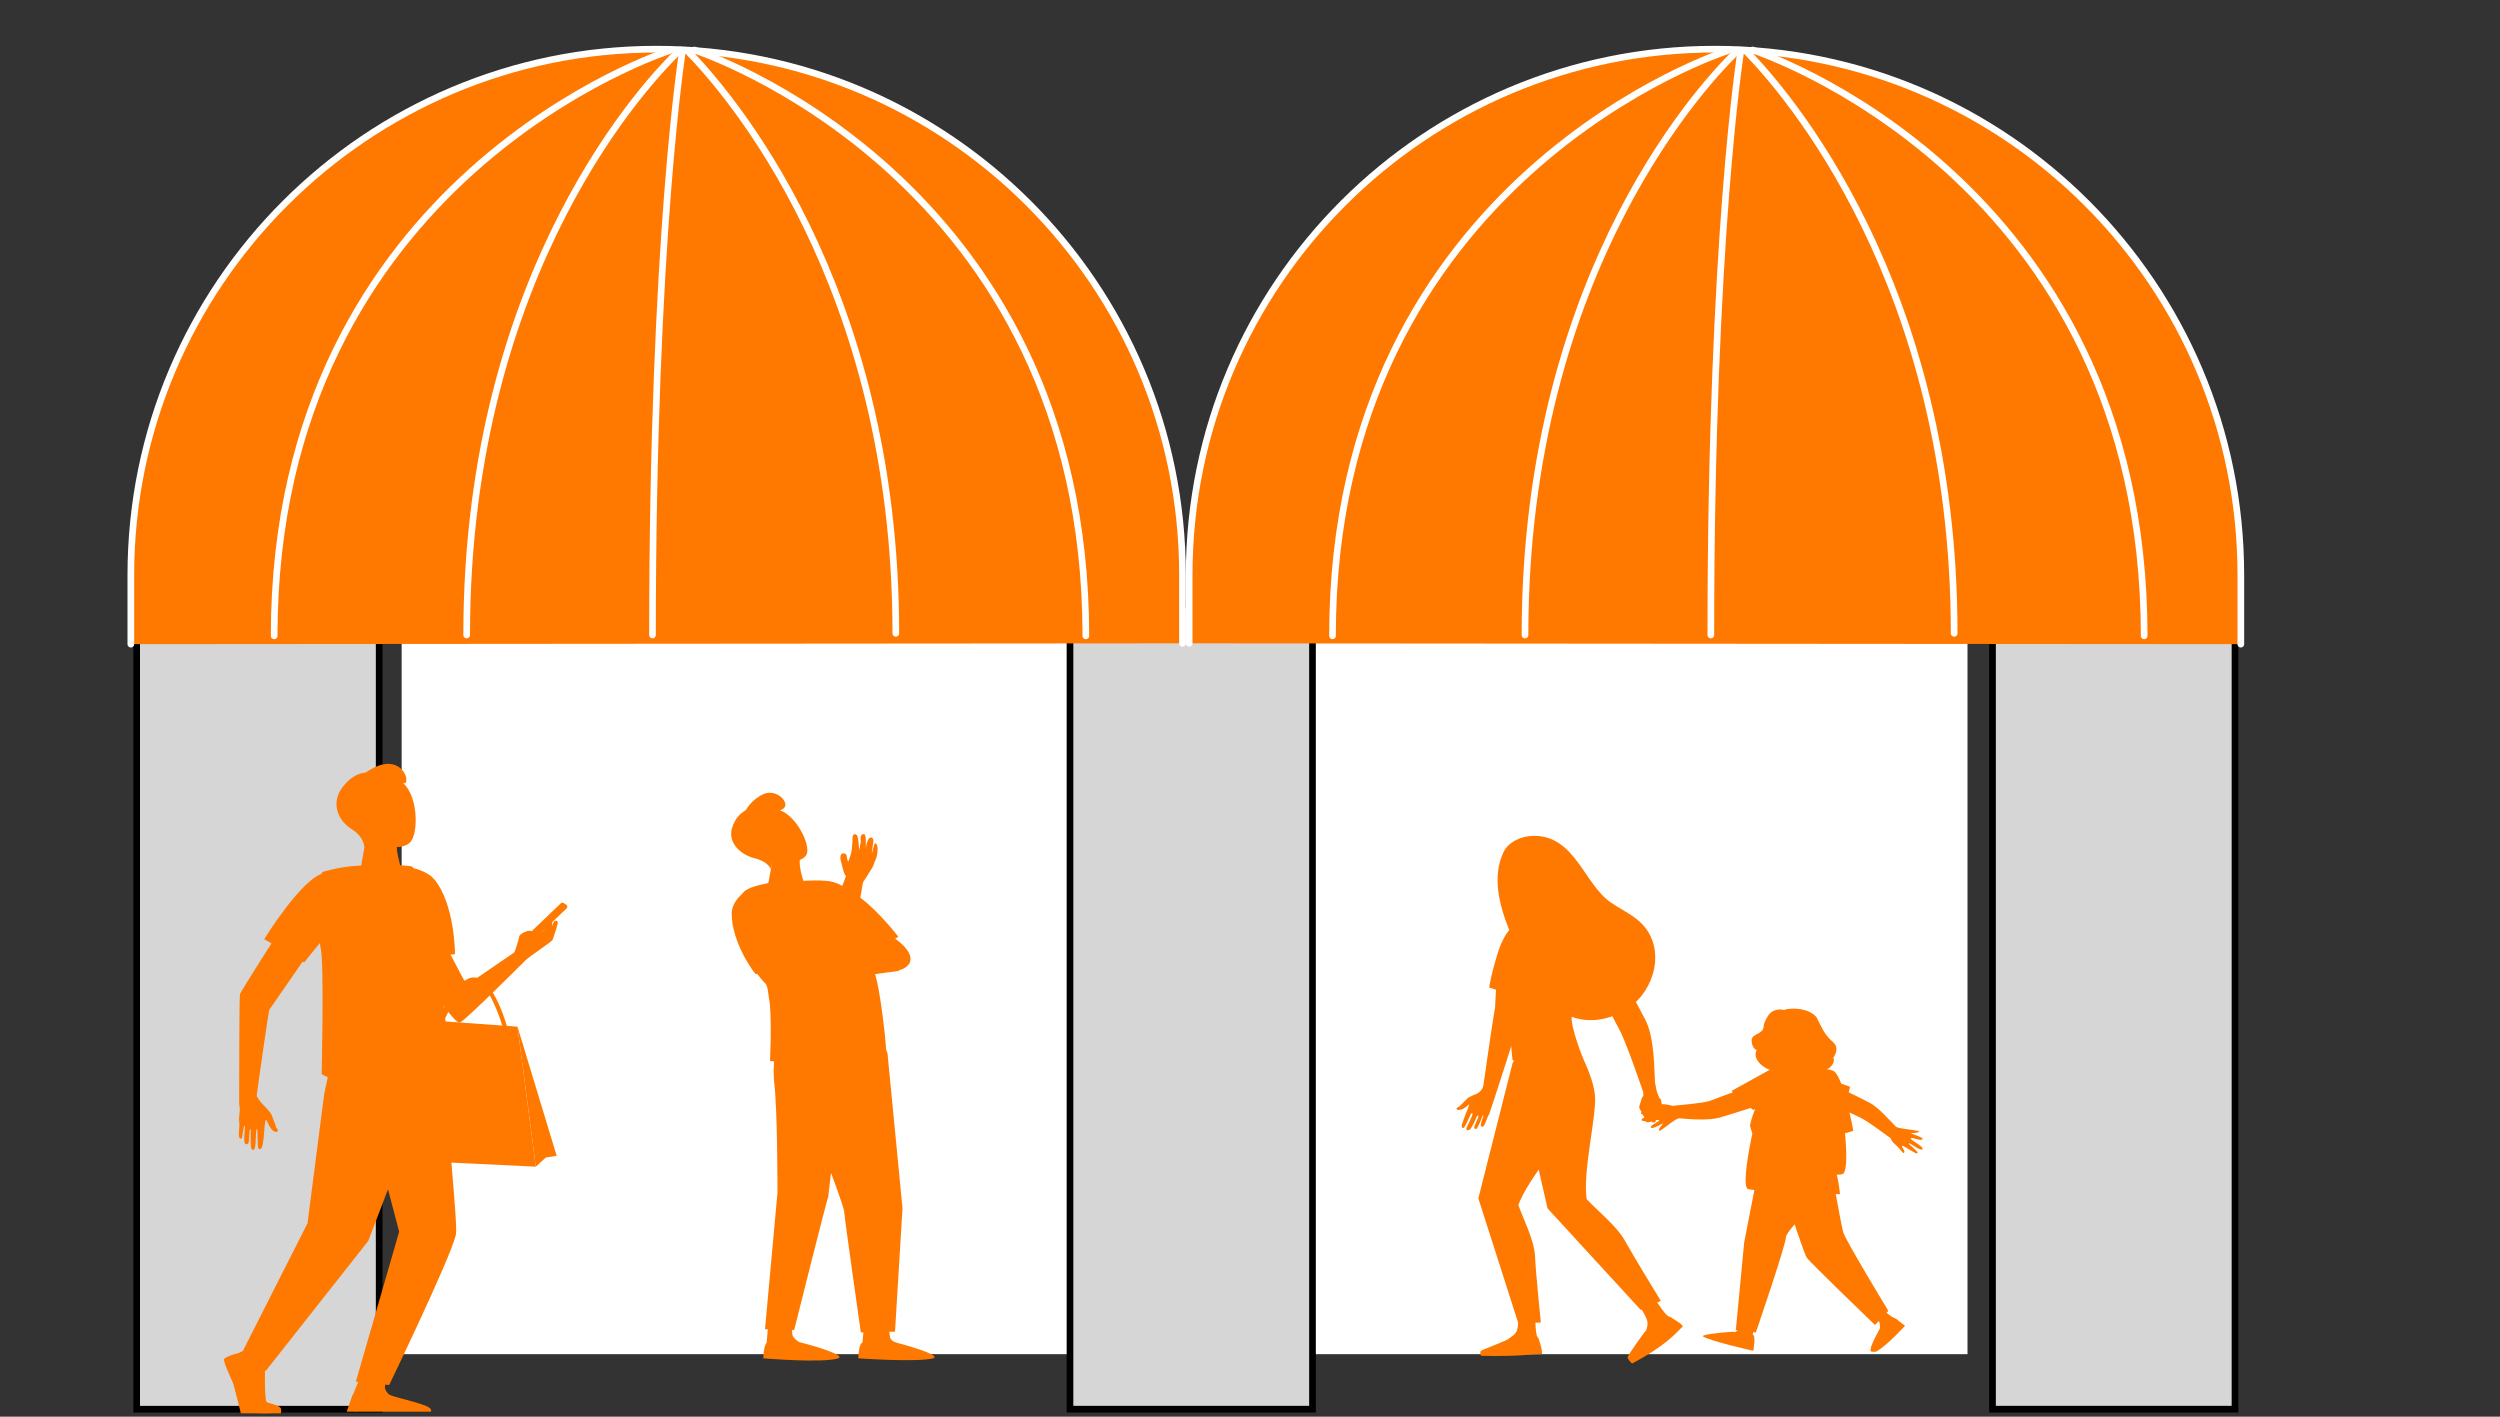
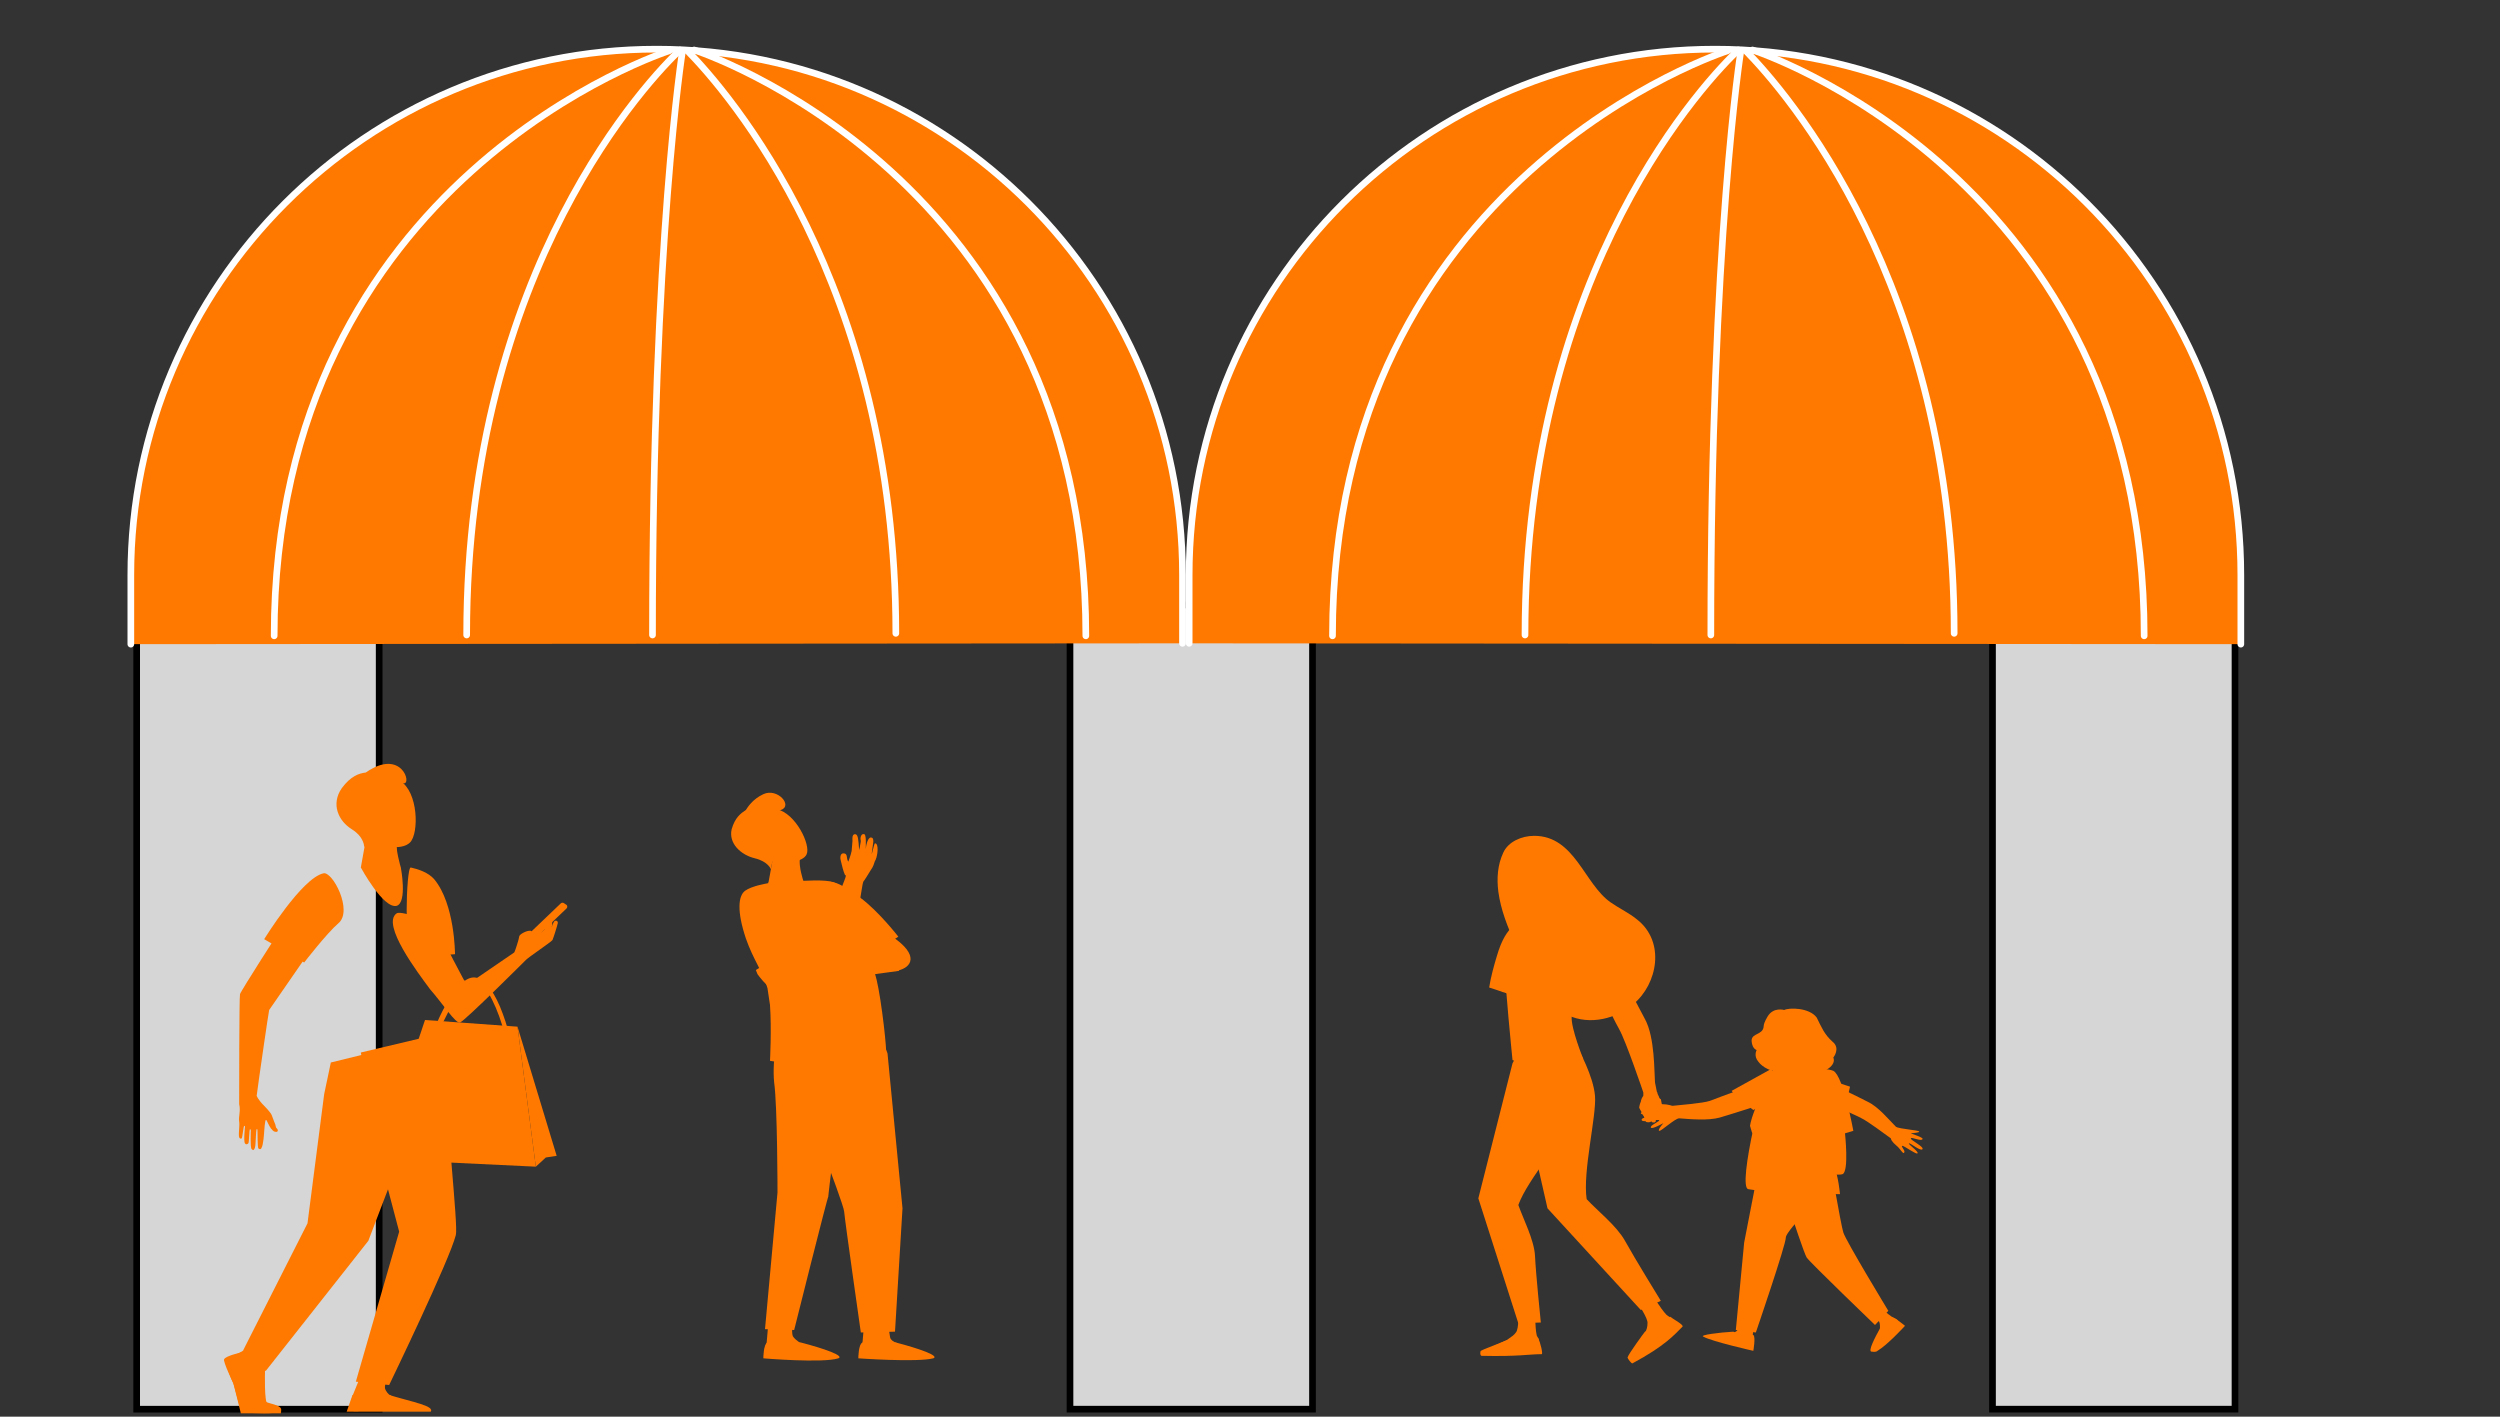
<svg xmlns="http://www.w3.org/2000/svg" version="1.1" x="0px" y="0px" viewBox="0 0 300 170" style="enable-background:new 0 0 300 170;" xml:space="preserve">
  <rect x="0" y="0" width="300" height="170" fill="#333333" stroke="none" />
  <style type="text/css">
	.st0{display:none;}
	.st1{display:inline;}
	.st2{fill:#FFFFFF;}
	.st3{stroke:#FFFFFF;stroke-width:0.8;stroke-linecap:round;stroke-miterlimit:10;}
	.st4{fill:#D6D6D6;stroke:#000000;stroke-width:0.8;stroke-miterlimit:10;}
	.st5{fill:#FF7900;stroke:#FFFFFF;stroke-width:0.8;stroke-linecap:round;stroke-miterlimit:10;}
	.st6{fill:none;stroke:#FFFFFF;stroke-width:0.8;stroke-linecap:round;stroke-miterlimit:10;}
	.st7{fill:#FF7900;}
	.st8{opacity:0.3;fill:#FF7900;}
</style>
  <g id="Calque_2" class="st0">
    <rect x="-1.8" y="-2.5" class="st1" width="302.8" height="173.8" />
  </g>
  <g id="Calque_4">
    <g>
-       <rect x="48.2" y="76" class="st2" width="187.9" height="86.5" />
      <path class="st3" d="M54.5,159.6" />
      <g>
-         <path class="st3" d="M84.4,126.8" />
-       </g>
+         </g>
    </g>
    <polygon class="st4" points="45.5,169.1 16.4,169.1 16.4,76.6 45.5,75.6  " />
    <rect x="128.4" y="72.6" class="st4" width="29.1" height="96.5" />
    <rect x="239.1" y="76.6" class="st4" width="29.1" height="92.5" />
    <path class="st5" d="M15.7,77.3V69C15.7,34.2,44,5.9,78.8,5.9h0c34.8,0,63.1,28.2,63.1,63.1v8.2" />
    <path class="st6" d="M80.3,6.1c0,0-47.4,15.1-47.4,70.2" />
    <path class="st6" d="M83.3,6c0,0,47,15.1,47,70.3" />
    <path class="st6" d="M81.6,6C78.3,9.1,56,32,56,76.2" />
    <path class="st6" d="M81.9,6.1c0,0-3.6,22.5-3.6,70.1" />
    <path class="st6" d="M82.5,6.1c4.7,4.8,25,27.8,25,69.9" />
    <path class="st5" d="M268.9,77.3V69c0-34.8-28.2-63.1-63.1-63.1h0c-34.8,0-63.1,28.2-63.1,63.1v8.2" />
    <path class="st6" d="M207.3,6.1c0,0-47.4,15.1-47.4,70.2" />
    <path class="st6" d="M210.3,6c0,0,47,15.1,47,70.3" />
    <path class="st6" d="M208.6,6C205.3,9.1,183,32,183,76.2" />
    <path class="st6" d="M208.9,6.1c0,0-3.6,22.5-3.6,70.1" />
    <path class="st6" d="M209.5,6.1c4.7,4.8,25,27.8,25,69.9" />
  </g>
  <g id="Calque_5">
    <g>
      <path class="st7" d="M28.7,132.5c0,0,0-0.1,0-0.1c0-1.3,0-12.6,0.1-13.1c0.1-0.4,5-8,5-8l3.2,3.1l-4.7,6.8    c-0.1,0.4-1.2,8.1-1.2,8.1s-0.2,1.4-0.3,2.2c0.1,0.2,0.2,0.4,0.3,0.5c0.2,0.3,0.5,0.6,0.7,0.8c0.3,0.3,0.8,0.9,0.8,1    c0.1,0.2,0.2,0.6,0.3,0.8c0.1,0.2,0.2,0.5,0.2,0.6c0,0.1,0.1,0.2,0.2,0.3c0.1,0.2,0,0.4-0.3,0.3c-0.2,0-0.4-0.3-0.5-0.4    c-0.3-0.4-0.5-1.1-0.6-1c-0.1,0-0.2,1.3-0.2,1.4c0,0.1-0.1,1.6-0.3,1.9c-0.1,0.3-0.3,0.2-0.4,0.1c-0.1-0.1-0.1-2.1-0.1-2.1    s0-0.3-0.1-0.2c-0.1,0.1-0.1,1.9-0.2,2.2c-0.1,0.3-0.2,0.4-0.4,0.2c-0.2-0.2-0.1-2.2-0.1-2.2s0-0.2-0.1-0.2    c-0.1,0-0.1,1.6-0.2,1.7c-0.1,0.1-0.3,0.2-0.4,0c-0.2-0.2,0-2,0-2s0-0.1-0.1-0.1c-0.1,0.1-0.2,1.4-0.3,1.5c-0.1,0.1-0.2,0-0.2,0    c-0.3-0.1,0-1.4-0.1-2c-0.1-0.6,0.2-1.3,0-2.1C28.8,132.6,28.7,132.5,28.7,132.5z" />
      <g>
        <polygon class="st7" points="66.8,138.7 62.1,123.2 64.3,140 65.5,138.9    " />
        <g>
          <g>
            <path class="st7" d="M52.4,123.6c-0.2,0-0.2-0.2-0.2-0.3c0.2-0.5,0.7-1.7,1.4-2.9c1.3-2.2,2.4-3.2,3.4-3.1c1,0.1,2,1.2,3,3.5       c0.5,1.2,0.9,2.5,1,3c0,0.1-0.1,0.3-0.2,0.3l0,0c-0.2,0-0.3-0.1-0.3-0.2c-0.6-2.4-2.1-6-3.4-6.1c-1.4-0.1-3.3,3.4-4.3,5.7       C52.7,123.5,52.6,123.6,52.4,123.6L52.4,123.6z" />
          </g>
          <polygon class="st7" points="62.1,123.2 51,122.4 45.4,139.1 64.3,140     " />
          <path class="st7" d="M62.8,113.1l0.3,0.2c0.1,0.1,0.3,0.1,0.4,0l4.5-4.3c0.1-0.1,0.1-0.3,0-0.4l-0.3-0.2c-0.1-0.1-0.3-0.1-0.4,0      l-4.5,4.3C62.6,112.8,62.6,113,62.8,113.1z" />
          <path class="st7" d="M47.6,109.6c0.6-0.4,5.2,1.3,5.2,2c-0.1,0.6,3.2,6.6,3.2,6.6l5.7-3.9l0,0c0.1-0.1,0.6-1.7,0.6-1.9      c0-0.3,1-0.8,1.4-0.7c0.4,0.1-0.4,0.6-0.4,0.6c-0.1,0.2,0.4,0.3,0.4,0.3s1.6-0.8,1.7-1.2c0-0.5,0.4-1.4,0.7-1.2      c0.2,0.1,0.2,0.8,0.1,1.1c0.1-0.4,0.3-0.8,0.4-0.8c0.3-0.1,0.4,0.2,0.3,0.4c0,0.1-0.5,1.7-0.6,1.9c-0.1,0.2-2.8,2-3.2,2.4      c0,0-7.3,7.3-7.9,7.5c-0.5,0.2-2.1-2.3-3.6-4C50.2,116.8,45.7,110.9,47.6,109.6z" />
          <path class="st7" d="M32.8,163.3c0,0-1,0.9-1,1.2c0,0.3-0.1,3.7,0.3,4c0.4,0.3,1.6,0.5,1.2,0.9c-0.3,0.3-2.6,0.2-4.1,0.1      c-0.4,0-1-3.1-1.2-3.5c-0.3-0.6-0.9-2.1-0.6-2.6c0.1-0.2,0.6-0.7,1.4-1.1c0.8-0.4,1.5-1.4,1.5-1.4L32.8,163.3z" />
          <path class="st7" d="M43.2,165.3c0,0-0.9,2.2-0.9,2.2c-0.1,0.4-0.3,1.2-0.3,1.5c0,1.2,6.2-1,4.8-1.6c-0.1,0-0.5-0.4-0.6-0.8      c-0.1-0.6,0.5-1.4,0.5-1.4L43.2,165.3z" />
          <g>
            <path class="st7" d="M53,124c0,0,0.5,4,0.5,4c0,6.4,1.5,19,1.2,20.2c-0.7,2.9-8,18-8,18l-4-0.4l5.2-18l-1.9-7.2l-2.7-14.3       L53,124z" />
            <path class="st7" d="M39.7,127.5l-0.8,3.8l-2,15.5l-7.7,15.2c0,0,1.1,2.2,2.7,2.5l12.3-15.6l7.6-19.9l-0.3-4.4L39.7,127.5z" />
          </g>
          <path class="st7" d="M54.6,114.5l-5.5,0.5c0,0-0.3-3.9-0.3-5.8c0-2.3,0.2-5.2,0.5-5.1c0.9,0.2,2.1,0.6,2.8,1.4      C54.6,108.5,54.6,114.5,54.6,114.5z" />
-           <path class="st7" d="M51.9,108.8c0.1,0.7,2.2,19.4,2.2,19.4c-10,4.2-15.5,0.7-15.5,0.7s0.3-13.2-0.1-15      c-0.3-1.2-0.6-9.1,0.3-9.3c1.1-0.3,2.4-0.6,3.9-0.7c1.2-0.1,5.9-0.2,6.8,0.1C49.4,104.1,51.4,105.9,51.9,108.8z" />
          <path class="st7" d="M31.7,112.7l4.8,2.8c0,0,2.7-3.5,4.1-4.7c1.8-1.5-0.7-6.3-1.8-6C36.2,105.4,31.7,112.7,31.7,112.7z" />
          <path class="st7" d="M28.9,162.3c0,0,2.3,5.7,3.2,6c0.2,0.1,1.4,0.3,1.6,0.7c0.1,0.1,0,0.6,0,0.6h-4.8c0,0-0.6-2.5-0.9-3.6      c0,0-1.3-2.7-1.1-2.9C27.1,162.7,28.9,162.3,28.9,162.3z" />
          <path class="st7" d="M41.6,169.4l0.7-2c0,0,1.5,0.6,2.2,0.5c0.7-0.1,2.2-0.5,2.2-0.5c3,0.9,5.4,1.3,5,2l0,0H41.6z" />
          <path class="st7" d="M44,100.2l-0.7,3.9c0,0,2.7,5,4.3,4.6c1.3-0.4,0.5-4.6,0.5-4.6s-0.7-2.3-0.5-3.4      C47.8,99.4,44,100.2,44,100.2z" />
          <path class="st7" d="M47.6,100.6c0.2-1.1-3.6-0.4-3.6-0.4l-0.1,0.3c0.1,0.2,0.2,0.4,0.4,0.6c0.8,0.8,2.2,1.2,3.3,1.2      C47.6,101.7,47.5,101.1,47.6,100.6z" />
          <g>
            <path class="st7" d="M43.4,94.5c-0.1,0-0.9,4.6,0.6,5.9c1.4,1.3,4.2,1.7,5.2,0.7c1.1-1.1,1-6.1-1.2-7.4       C45.8,92.3,43.4,94.5,43.4,94.5z" />
            <path class="st7" d="M43.9,92.7c-0.8,0.1-1.8,0.4-2.9,1.9c-1.3,1.9-0.4,3.9,1.2,4.9c1.6,1,1.5,2.2,1.5,2.2l0.3-0.6       c0.2-0.5,0.3-0.9,0.2-1.4c0-0.3-0.1-0.6-0.3-0.9c-0.4-0.7,0.8-1.1,1.1-1.7c0.3-0.4,0.3-1.4,0.7-2.1l0.5-0.5       c0,0,1.1-0.7,2.2-0.5C49.5,94.2,48.2,89.7,43.9,92.7z" />
            <path class="st7" d="M45,98c0,0.6-0.3,1-0.7,1c-0.4,0-0.7-0.4-0.7-1c0-0.6,0.3-1,0.7-1C44.7,96.9,45,97.4,45,98z" />
          </g>
          <g>
            <path class="st7" d="M55.3,122.5c0,0,0.1-0.1,0.2-0.1c-0.2-1.8-0.1-3.6,0.5-4.2c0,0-0.2-0.3-0.3-0.6c-0.8,0.5-1.1,1.9-1,4.1       c0,0.2,0.1,0.3,0.1,0.5C55,122.4,55.2,122.5,55.3,122.5z" />
          </g>
        </g>
      </g>
    </g>
  </g>
  <g id="Calque_6">
    <g>
      <path class="st7" d="M215.5,128.4c0,0,3.3-0.4,4.5,0.1c1.2,0.6,2.4,7.2,2.4,7.2l-1,0.3c0,0,0.5,4.6-0.3,4.9    c-0.8,0.3-6.6-0.6-8-1.8c-1.4-1.2,0.3-11,0.3-11L215.5,128.4z" />
      <path class="st7" d="M184.2,157c0,0,0,2.4,0.2,3.2c0,0.1,0.1,0.2,0.2,0.4c0.2,0.4-0.1,1.8-0.1,1.8l-6.1,0c-0.3,0-0.1-0.2,0.1-0.4    c0.4-0.3,0.8-0.5,2.1-1.1c0.1,0,0.4-0.2,0.5-0.3c0.3-0.2,0.6-0.4,0.8-0.7c0.4-0.4,0.3-2.6,0.3-2.6L184.2,157z" />
      <path class="st7" d="M181.1,160.7c1.6,0.4,2.8,0.1,3.5-0.1c0.2,0.4,0.6,1.9,0.4,1.9c-1.5,0-2.8,0.3-7.2,0.2    c-0.2,0-0.2-0.5-0.1-0.6C178,161.9,181,160.8,181.1,160.7z" />
      <path class="st7" d="M189.6,128.3c0,0,0.2,3.4-0.7,5.7c-0.9,2.2-5.6,7.5-6.7,10.6c0.6,1.7,1.9,4.2,2,6.1c0.1,2.2,0.7,8,0.7,8    l-2.7,0.1l-4.8-15l4.1-16.2l2.1-3.9L189.6,128.3z" />
      <path class="st7" d="M197.9,154.8c0,0,1.4,2.3,2.1,3c0.4,0.3,1.4,0.9,1.4,1.4c0.1,0.5-5.4,3.7-5.4,3.7c-0.3,0.2-0.2-0.1-0.1-0.4    c0.2-0.5,0.4-0.8,1.2-2.1c0.1-0.1,0.2-0.4,0.3-0.5c0.2-0.3,0.3-0.7,0.3-1.1c0.1-0.6-1.3-2.6-1.3-2.6L197.9,154.8z" />
      <path class="st7" d="M197.4,159.8c1.7-0.4,2.6-1.3,3-1.8c0.4,0.3,1.7,1,1.5,1.2c-1,1-2.1,2.3-6,4.4c-0.1,0.1-0.6-0.6-0.6-0.7    C195.4,162.5,197.3,159.9,197.4,159.8z" />
      <g>
        <path class="st7" d="M223.4,134.2c0.8,0.4,2.8,1.9,3.5,2.4c0,0.1,0.1,0.4,0.7,0.9c0.4,0.3,0.8,1.1,0.9,0.8     c0.2-0.2-0.5-0.8-0.2-0.8c0.2,0,1.7,1.1,1.8,0.9c0.2-0.2-1.3-1.2-1-1.2c0.2,0,1.4,1,1.6,0.7c0.2-0.3-1.5-1.1-1.4-1.3     c0.1-0.2,1.2,0.4,1.4,0.1c0.2-0.2-1.5-0.7-1.4-0.7c0.1,0,1.1-0.1,1-0.2c0-0.2-2.4-0.3-2.8-0.6l0,0c-0.8-0.8-2.1-2.4-3.4-3     c-1.5-0.8-5-2.4-5-2.4l-1.2,1.9C218,131.8,222.5,133.7,223.4,134.2z" />
      </g>
      <path class="st7" d="M189.4,125.9c0,0,1.8,3.2,2,5.6c0.2,2.4-1.5,9.1-1,12.4c1.3,1.4,3.6,3.2,4.6,5c1.1,2,4.3,7.2,4.3,7.2    l-2.4,1.1L185.7,145l-3.3-14.5l-0.8-4.8L189.4,125.9z" />
      <path class="st7" d="M225.8,157.1c0,0,1.2,0.9,1.2,0.9c0.2,0.1,0.6,0.3,0.7,0.4c0.5,0.4-2.4,1.5-2.1,0.9c0-0.1,0-0.5-0.1-0.7    c-0.2-0.2-0.7-0.6-0.7-0.6L225.8,157.1z" />
      <path class="st7" d="M225.6,159.4c0,0,0.6-0.3,0.9-0.5c0.3-0.2,0.3-0.8,0.5-0.8c0.3-0.1,1.6,1,1.6,1s-2.1,2.3-3.3,3    c-0.2,0.2-0.6,0.1-0.7,0.1C224.1,162.2,225,160.5,225.6,159.4z" />
      <path class="st7" d="M210.5,158.9c0,0-0.2,1.5-0.2,1.5c0,0.2,0,0.7,0,0.9c-0.1,0.6-3.1-1.3-2.3-1.4c0.1,0,0.4-0.1,0.5-0.3    c0.2-0.3,0.3-1,0.3-1L210.5,158.9z" />
      <path class="st7" d="M208,159.8c0,0,0.7,0.4,1.1,0.5c0.4,0.1,1-0.3,1.3-0.1c0.3,0.2,0,1.9,0,1.9s-4.9-1.1-6-1.7    C203.9,160.2,206.3,159.9,208,159.8z" />
      <path class="st7" d="M211.4,138.3l-2.1,10.8l-1,10.5l2.4,0.3c0,0,3.6-10.5,3.6-11.4c0-0.9,5.5-6.2,5.5-6.2L211.4,138.3z" />
      <path class="st7" d="M219.4,138.2c0,0,1.5,8.8,1.8,9.7c0.3,1,5.4,9.4,5.4,9.4L225,159c0,0-7.8-7.5-8.2-8.1c-0.6-1-5-15-5-15    L219.4,138.2z" />
      <g>
        <path class="st7" d="M205.2,132.1c-0.9,0.3-3.6,0.5-4.5,0.6c-0.1,0-0.5-0.2-1.3-0.2c-0.5,0-1.5-0.3-1.4,0c0.1,0.3,1,0.3,0.9,0.5     c-0.1,0.2-2.1,0.3-2,0.6c0.1,0.3,1.9,0,1.8,0.2c-0.1,0.2-1.8,0.2-1.7,0.6c0.1,0.4,2-0.2,2.1,0c0.1,0.2-1.1,0.6-1,0.9     c0.1,0.3,1.6-0.6,1.5-0.5c-0.1,0.1-0.7,0.8-0.5,0.9c0.2,0.1,1.9-1.5,2.4-1.5l0,0c1.3,0.1,3.5,0.3,4.9-0.1     c1.7-0.5,5.4-1.7,5.4-1.7l-0.9-2.4C210.9,130,206.2,131.7,205.2,132.1z" />
        <path class="st7" d="M199.4,133.3c0.1,0.1,0.2,0.2,0.3,0.3c0,0,0.4,0.3,0.9,0.2C200.2,133.7,199.9,133.7,199.4,133.3z" />
      </g>
      <path class="st7" d="M207.8,130.9c0,0,0.2,0.5,2.6,2.3l4.6-2.3l-2.5-2.6L207.8,130.9z" />
      <path class="st7" d="M214.7,128.8c0,0-1.6-0.2-2.2-0.3c-0.6-0.2-4.1,14-2.7,14.2c2.8,0.5,11,0.6,11,0.6s-0.2-2.2-0.7-3.3    c-0.8-1.9-1.6-6.3-1.6-7.1c0-0.5,2.7,1.1,2.7,1.1l0.8-3.6c0,0-3.5-1.2-4.7-1.4C217.1,128.9,214.7,128.8,214.7,128.8z" />
      <g>
        <path class="st7" d="M210.3,136.1c0.3-1.8,3.4-7.4,3.4-7.5l-0.8-0.4c-0.1,0.2-2.6,4.9-2.9,6.9L210.3,136.1z" />
      </g>
      <g>
        <path class="st7" d="M220.1,138.4l0.3-0.5c0,0-3.4-1.8-3.9-4.2c-0.6-2.4,1.1-4.8,1.1-4.9l-0.6-0.4c-0.1,0.1-1.8,2.7-1.2,5.3     C216.4,136.4,219.9,138.4,220.1,138.4z" />
      </g>
      <g>
        <path class="st7" d="M214.1,121.2c0,0-1.3-0.4-2,0.8c-0.7,1.2-0.3,1.1-0.6,1.6c-0.4,0.6-1.4,0.5-1.3,1.4c0.1,0.9,0.6,1,0.6,1     s-0.4,0.7,0.2,1.4c0.5,0.7,1.7,1.3,2.7,1.2c0,0,1.5,0.7,3,0.4c1.4-0.3,0.9-0.3,1.5-0.3c0.6,0,2.2-0.8,1.8-1.8     c0,0,0.9-1.1-0.1-1.9c-1-0.9-1.3-1.7-1.9-2.9C217.1,120.9,214.7,120.9,214.1,121.2z" />
      </g>
      <path class="st7" d="M213.7,127.4c0,0,0.2,1.6,0,1.7c-0.2,0.2-0.4,0.4-0.1,0.8c0.3,0.4,1.3,0.1,1.8-0.1c0.5-0.2,0.7-0.6,0.7-0.6    l-0.5-2.5L213.7,127.4z" />
      <path class="st7" d="M214.5,128.1c0.3-0.1,0.9-0.3,1.3-1l-0.1-0.4l-2,0.7c0,0,0,0.4,0.1,0.8C214.1,128.2,214.3,128.1,214.5,128.1z    " />
      <path class="st7" d="M216,124.9c0,0,0-0.9,0.6-0.8c0.7,0.2,0.3,1.6-0.3,1.6C215.8,125.7,216,124.9,216,124.9z" />
      <path class="st7" d="M213.7,121.9c0,0-1,0-1.5,0.7c-0.5,0.7-0.8,2.7,0.1,4.1c1,1.4,2,1,2.4,0.9c0.4-0.1,1.3-0.5,1.6-1.7    C216.8,124.5,216.2,121.6,213.7,121.9z" />
      <path class="st7" d="M212.7,125.9l1.9,0.1c0,0,0,0.7-0.9,0.7C212.7,126.6,212.7,125.9,212.7,125.9z" />
-       <path class="st7" d="M182.5,121.7c0.1-0.4,0.7-7.6,0.7-7.6l-3.5,1.3l-0.3,5.6c-0.1,0.3-1.1,7.1-1.4,9.3c-0.1,0.4-0.4,0.8-0.9,1    c0,0,0,0,0,0c-0.3,0.1-0.9,0.4-1,0.5c-0.1,0.1-0.4,0.4-0.5,0.5c-0.2,0.2-0.3,0.3-0.4,0.4c0,0.1-0.2,0.1-0.3,0.2    c-0.2,0.1-0.1,0.3,0.1,0.3c0.2,0,0.4-0.1,0.5-0.1c0.4-0.2,0.8-0.6,0.8-0.6c0,0.1-0.3,1-0.4,1.1c0,0.1-0.5,1.3-0.5,1.5    c0,0.3,0.2,0.3,0.3,0.2c0.1-0.1,0.8-1.6,0.8-1.6s0.1-0.2,0.2-0.1c0.1,0.1-0.6,1.5-0.7,1.7c-0.1,0.2,0,0.4,0.3,0.3    c0.3-0.1,0.9-1.6,0.9-1.6s0.1-0.2,0.2-0.1c0.1,0.1-0.5,1.2-0.5,1.4c0,0.1,0.2,0.3,0.3,0.1c0.2-0.1,0.7-1.5,0.7-1.5s0.1-0.1,0.1,0    c0,0.1-0.4,1.1-0.3,1.2c0,0.1,0.2,0.1,0.2,0.1c0.3,0,0.5-1.1,0.8-1.5C178.9,133.2,182.5,122.1,182.5,121.7z" />
      <path class="st7" d="M179.8,107c-0.2-1.6-0.1-3.2,0.6-4.7c0.6-1.3,2.2-2,3.7-2c4.9,0,6,5.8,9.2,8c1,0.7,2.1,1.2,3.1,2    c3.5,2.7,2.5,7.8-0.4,10.2c-2,1.7-5.2,2.6-7.9,1.3c-1.4-0.7-2.5-1.8-3.4-3c-1.2-1.7-2-3.8-2.9-5.6    C180.9,111.2,180.1,109.2,179.8,107z" />
      <path class="st7" d="M197.2,131.1c0,0-2.1-6.2-2.9-7.6c-0.8-1.4-3.8-7.7-3.8-7.7l3.2-0.7c0,0,2.5,5,3.7,7.2    c1.2,2.2,1.1,6.4,1.2,7.6c0,0,0.2,1,0.2,1h0c0,0.1,0.1,0.2,0.1,0.3c0,0.1,0.2,0.4,0.2,0.5c0,0,0.1,0.2,0.2,0.2    c0,0.1,0.2,0.9,0.2,1c0,0.1,0,0.4,0,0.4l0.1,0.5c0.1,0.4-0.4,0.3-0.4,0.3c0,0.2,0,0.3-0.2,0.3c-0.1,0-0.3,0-0.3,0c0,0,0,0.1,0,0.1    c0,0.1-0.1,0.2-0.2,0.2c-0.1,0-0.3,0-0.3-0.1c-0.1-0.1-0.1,0-0.1,0c-0.1,0.1-0.5,0.1-0.6,0c-0.1-0.1-0.2-0.7-0.3-0.7    c0-0.1-0.1-0.1-0.1-0.2s-0.4-0.7-0.4-0.8c0-0.1,0.1-0.5,0.2-0.7c0-0.2,0.2-0.6,0.3-0.7C197.2,131.4,197.2,131.2,197.2,131.1    L197.2,131.1z" />
      <path class="st7" d="M179.6,114.8c1.2-4.2,2.9-4,2.9-4l-0.6,8.7c-1-0.2-2.2-0.7-3.2-1C178.9,117.2,179.3,115.8,179.6,114.8z" />
      <path class="st7" d="M186.4,110c0,0,2.8-0.2,4,0.9c1.2,1.1-1.7,9.7-1.8,11.1c-0.1,1.4,1.4,5.1,1.4,5.1s-6.5,1.2-8.5,0.1    c0,0-1-10-0.9-11c0.1-1,1.5-5,1.8-5.4C182.9,110.4,186.4,110,186.4,110z" />
      <path class="st7" d="M185.2,106.6c0,0,0,0.1,0.1,0.2c0.2,0.6,0.8,2.6,1.2,3.2c0.4,0.7-1.1,2.8-2.8,2.6c-0.5-0.1,0.3-2,0.2-2.2    c-0.1-0.4-0.3-0.9-0.4-1.4c-0.1-0.3-0.2-0.6-0.3-0.9c-0.2-0.8-0.4-1.5-0.4-1.5L185.2,106.6z" />
      <path class="st8" d="M185.2,106.8c0-0.1-0.1-0.2-0.1-0.2l-2.5,0c0,0,0.2,0.7,0.4,1.5c0.1,0.3,0.2,0.6,0.3,0.9    c0.4-0.1,0.8-0.2,1.2-0.5c0.4-0.4,0.7-0.8,0.8-1.2C185.3,107.1,185.2,106.9,185.2,106.8z" />
      <path class="st7" d="M183,101.5c0,0,1.2-0.1,2,0.7c0.8,0.9,1.8,3.5,0.1,5c-1.7,1.5-3.7-0.2-4.1-1.9    C180.6,103.6,180.4,101.5,183,101.5z" />
      <path class="st7" d="M180.5,105.3c0.3,0.4,0.6,0.6,0.9,0.5c0.2-0.1,0.2-0.5,0-0.9c-0.3-0.4-0.6-0.6-0.9-0.5    C180.2,104.5,180.3,104.9,180.5,105.3z" />
      <path class="st7" d="M182.9,101.2c0,0,1.8,2.5,2.9,2.6c1.1,0.1,1.4,1.5,1.4,1.5s-0.7-3.1-1.8-3.7    C184.2,101,182.9,101.2,182.9,101.2z" />
      <path class="st7" d="M185.6,104.5c-0.1,0.5,0.2,0.9,0.5,0.9c0.3,0.1,0.6-0.3,0.7-0.7c0.1-0.5-0.2-0.9-0.5-0.9    C185.9,103.7,185.6,104.1,185.6,104.5z" />
      <path class="st7" d="M184.6,105.7l-2.4,0.1c0,0,0.2,0.8,1.2,0.8C184.7,106.6,184.6,105.7,184.6,105.7z" />
      <path class="st7" d="M192.3,119.5c0,0-4-3.9-4.7-5.3c-0.8-1.4,0-3.6,1.5-3.8c1.5-0.2,5.9,6.2,5.9,6.2L192.3,119.5z" />
      <path class="st7" d="M213.3,121.6c0,0,1.6,2.7,3.1,2.5c1.5-0.1,0.1-2,0.1-2s-1.8-0.6-1.9-0.6C214.6,121.5,213.3,121.6,213.3,121.6    z" />
    </g>
  </g>
  <g id="Calque_7">
    <g>
      <path class="st7" d="M90.7,116.4c0.1,0.2,0.1,0.3,0.2,0.5c0.7,1,2.3,2.5,2.3,2.5l1.2-2.3c0,0-0.2-0.7-0.6-1.8    C92.7,115.6,91.6,115.8,90.7,116.4z" />
-       <path class="st7" d="M87.8,109.6c0-1.6,2-3.6,4.3-3.2c1.1,0.2,1.1,0.5,2.8,2.5c1.7,2,2.9,5.6,2.9,5.6s-6.9,2.5-7.1,2.4    C90.5,116.8,87.8,113.1,87.8,109.6" />
      <path class="st7" d="M103.7,158.8c0,0-0.2,2.3-0.2,2.3c-0.1,0.3-0.3,1-0.3,1.3c0,1,5.6-0.8,4.3-1.3c-0.1,0-0.7-0.3-0.7-0.7    c-0.1-0.5-0.2-1.6-0.2-1.6L103.7,158.8z" />
      <path class="st7" d="M107.5,161.1c0,0-1.3,0.3-2,0.4c-0.7,0.1-1.6-0.6-2-0.4c-0.5,0.2-0.5,1.9-0.5,1.9s7,0.5,9,0    C112.8,162.7,110.2,161.8,107.5,161.1z" />
      <path class="st7" d="M92.2,158.8c0,0-0.2,2.3-0.2,2.3c-0.1,0.3-0.3,1-0.3,1.3c0,1,5.6-0.8,4.3-1.3c-0.1,0-0.9-0.6-0.9-0.9    c-0.1-0.5,0-1.3,0-1.3L92.2,158.8z" />
      <path class="st7" d="M96.1,161.1c0,0-1.3,0.3-2,0.4c-0.7,0.1-1.6-0.6-2-0.4c-0.5,0.2-0.5,1.9-0.5,1.9s7.1,0.6,9,0    C101.4,162.7,98.8,161.8,96.1,161.1z" />
      <g>
        <path class="st7" d="M93.9,117.7l4.9-5.7c0-0.1,0.1-0.2,0.1-0.3c0.2-0.6,0.8-1.8,1.2-2.9l0,0c0.1-0.4,0.4-1.1,0.7-1.8     c0.3-0.8,0.7-1.7,0.7-1.9c0,0,0-0.1-0.1-0.1c-0.2-0.4-0.4-1.3-0.5-1.7c-0.1-0.3-0.1-0.9,0.3-0.9c0.6,0,0.3,0.6,0.6,1     c0.1-0.3,0.3-0.8,0.4-1.3l0.1-1.2c0-0.1-0.1-0.8,0.3-0.8l0,0c0.4,0,0.4,0.7,0.5,1.9c0-0.1,0.1-0.3,0.1-0.5c0-0.1,0.1-0.4,0.1-0.6     c-0.1-0.3,0-0.9,0.4-0.8c0.2,0,0.2,0.8,0.2,0.8c0,0.1,0,0.9,0,1c0-0.3,0.2-1.4,0.6-1.4c0.3,0,0.3,0.3,0.3,0.5     c0,0.1-0.2,1.4-0.2,1.5c0.1-0.2,0.3-1.3,0.4-1.3c0.5,0,0.3,1.5,0.1,1.9c0,0,0,0.1-0.1,0.2c-0.1,0.3-0.2,0.7-0.5,1.1     c-0.3,0.5-0.8,1.3-0.9,1.4c-0.1,0.2-0.2,1.1-0.4,2.2c-0.1,0.5-0.2,1-0.3,1.5l0,0c0,0.1-0.1,0.5-0.5,1.9c-0.5,1.9-0.6,2-0.6,2     c-0.2,0.3-5.5,6.3-5.8,6.6l-0.1,0.2L93.9,117.7z" />
        <path class="st7" d="M103.1,104.3c0,0-0.4-0.9-1.1-0.9c0,0,0.4-0.1,0.7,0.1C103.1,103.8,103.1,104.3,103.1,104.3z" />
      </g>
      <path class="st7" d="M92.8,102.7l-0.6,3.3c0,0,2.4,1.6,3.8,1.3c1.2-0.3,0.4-1.6,0.4-1.6s-0.6-1.8-0.4-2.7    C96.1,102.1,92.8,102.7,92.8,102.7z" />
      <path class="st7" d="M93.2,103.7c0.6,0.2,1.8,0.6,2.7,0.6c-0.1-0.5-0.1-1-0.1-1.3c0.1-0.4-0.6-0.5-1.3-0.5c-1,0.1-1.8,0.2-1.8,0.2    l-0.1,0.6C92.8,103.5,93,103.6,93.2,103.7z" />
      <path class="st7" d="M89.7,98.8c-0.1,0,1,3.7,2.6,4.4c1.6,0.6,4.1,0.3,4.5-0.7c0.5-1.1-1.3-4.9-3.6-5.4    C90.9,96.6,89.7,98.8,89.7,98.8z" />
      <path class="st7" d="M87.8,99.5c-0.4,1.7,1.1,3.1,2.8,3.5c1.6,0.4,1.9,1.3,1.9,1.3l0.2-1c0,0-0.4-0.8-0.9-1.3    c-0.6-0.4,0.3-1,0.3-1.6c0.1-0.4-0.3-1.1-0.2-1.8c0,0,0.9-1.2,1.8-1.4c1.5-0.5-0.4-2.7-2.1-1.9c-1.3,0.6-1.9,1.6-2.1,1.9    C88.9,97.6,88.2,98.1,87.8,99.5" />
      <path class="st7" d="M92.3,101.1c0.2,0.4,0.1,0.9-0.2,1c-0.3,0.1-0.8-0.2-1-0.6c-0.2-0.4-0.1-0.9,0.2-1    C91.6,100.4,92.1,100.7,92.3,101.1z" />
      <path class="st7" d="M98.4,117.8l9.5-1.3c0,0-1.1-2.3-1.5-2.3c-0.4,0-7.2,2.5-7.2,2.5l-0.5,0.9L98.4,117.8z" />
      <path class="st7" d="M93.5,123.2c0,0-0.9,3.8-0.6,6.7c0.4,2.9,0.4,13.2,0.4,13.2l-1.5,16.4l3.5,0.1c0,0,4.1-16.4,4.1-16    c-0.1,0.4,1.4-11.6,1.4-11.6l-4.9-9.2L93.5,123.2z" />
      <path class="st7" d="M94.4,123c0,0-0.6,3.4,0.2,4.9c0.8,1.5,6.6,16.3,6.7,17.5c0.1,1.2,2,14.5,2,14.5l4.1-0.1l0.9-14.8l-1.8-18.6    l-1.8-4.7L94.4,123z" />
      <path class="st7" d="M92.1,106c0,0,1,0.5,1.9,0.5c0.9-0.1,2.3-0.8,2.3-0.8l-0.2-0.5c0,0-2.4-0.3-2.5-0.3    C93.6,105,92.1,106,92.1,106z" />
      <path class="st7" d="M102.8,114.1c0,0,3.6,2.8,5.2,2.3c1.6-0.5,2.3-2.1-1.7-4.5C102.8,109.8,102.8,114.1,102.8,114.1z" />
      <path class="st7" d="M105.2,117.6c-0.5-2.4-4.4-9.9-4.7-11.3c-0.1-0.7-2.2-0.7-4.2-0.6c-2.1,0.1-4.2,0.3-4.2,0.3s-1.9,0.3-2.7,0.9    c-0.8,0.6-1,2.4,0.1,5.7c0.9,2.6,2.1,4.1,2.6,6c0.1,0.6,0.2,1.3,0.3,2c0.2,2.9,0,6.7,0,6.7s10.1,1.7,13.9-0.9    C106.5,126.5,105.8,120.1,105.2,117.6z" />
      <path class="st7" d="M107.8,112.4c0,0-4,2.7-4.2,2.7c-0.1,0-5.7-3.4-6.9-6.1c-0.7-1.5,0.8-3.2,2.5-3.2c1.2,0,1.7,0.3,4,1.9    C105.4,109.3,107.8,112.4,107.8,112.4z" />
    </g>
  </g>
</svg>